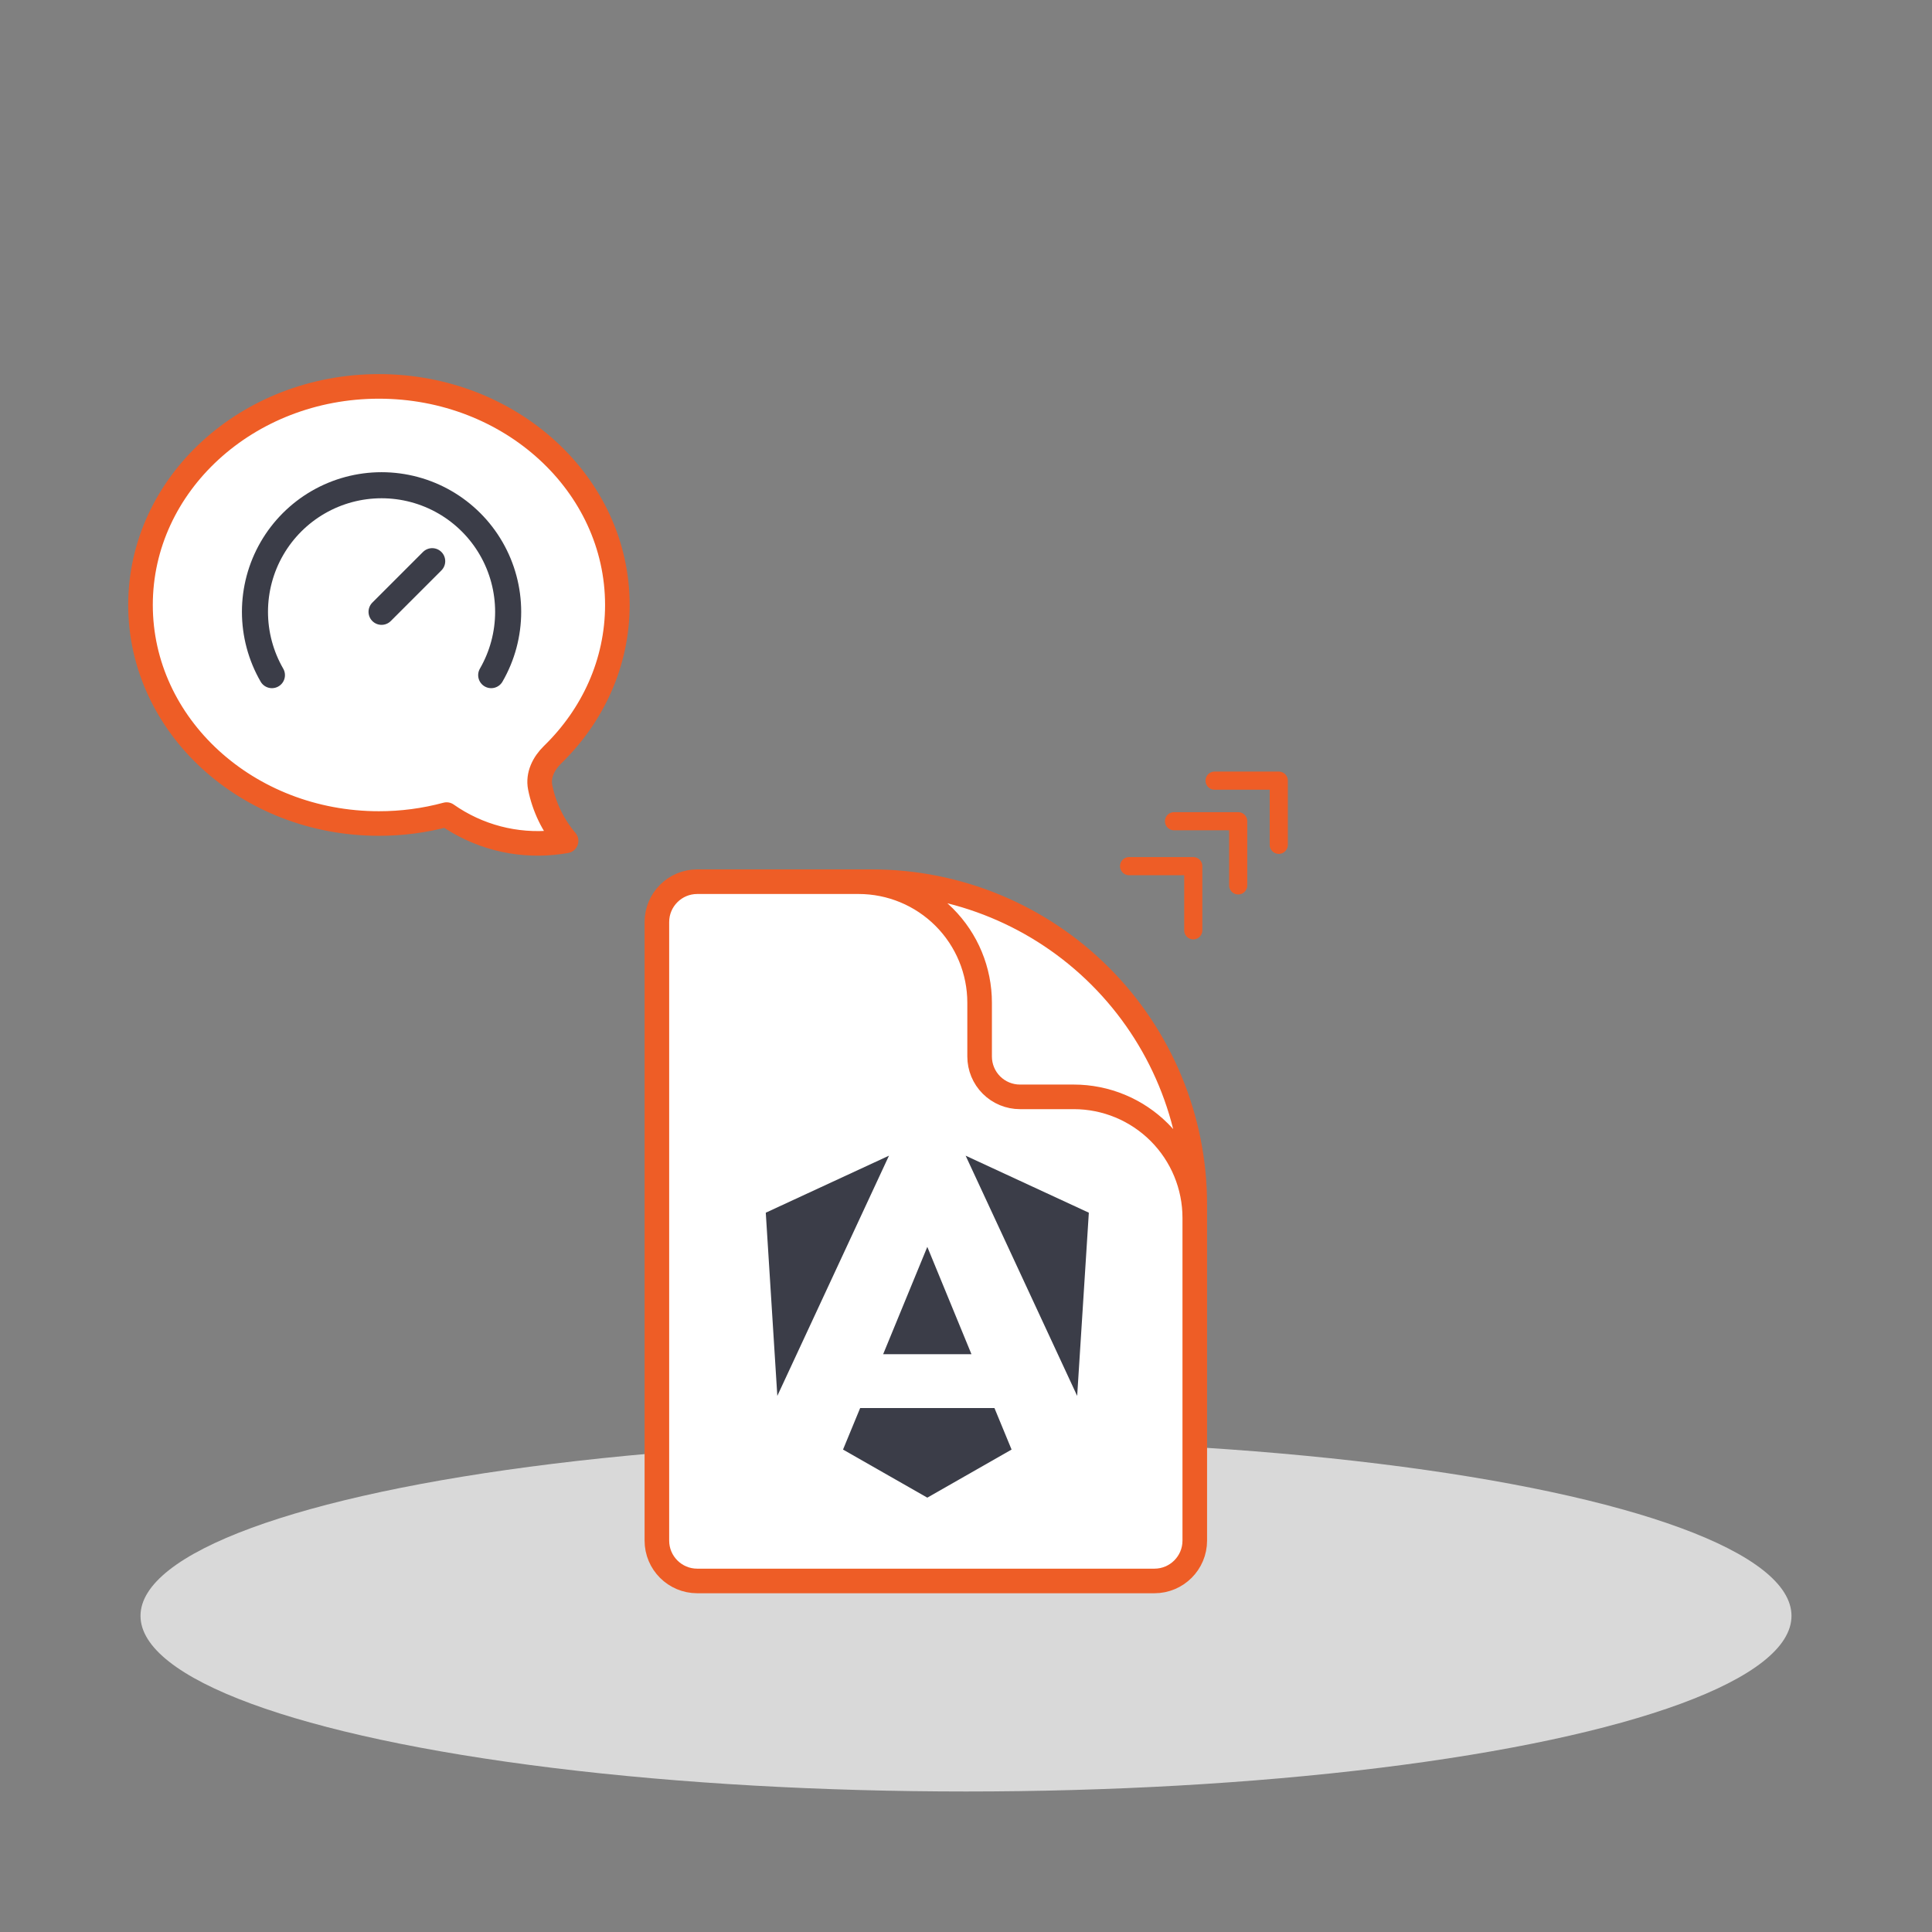
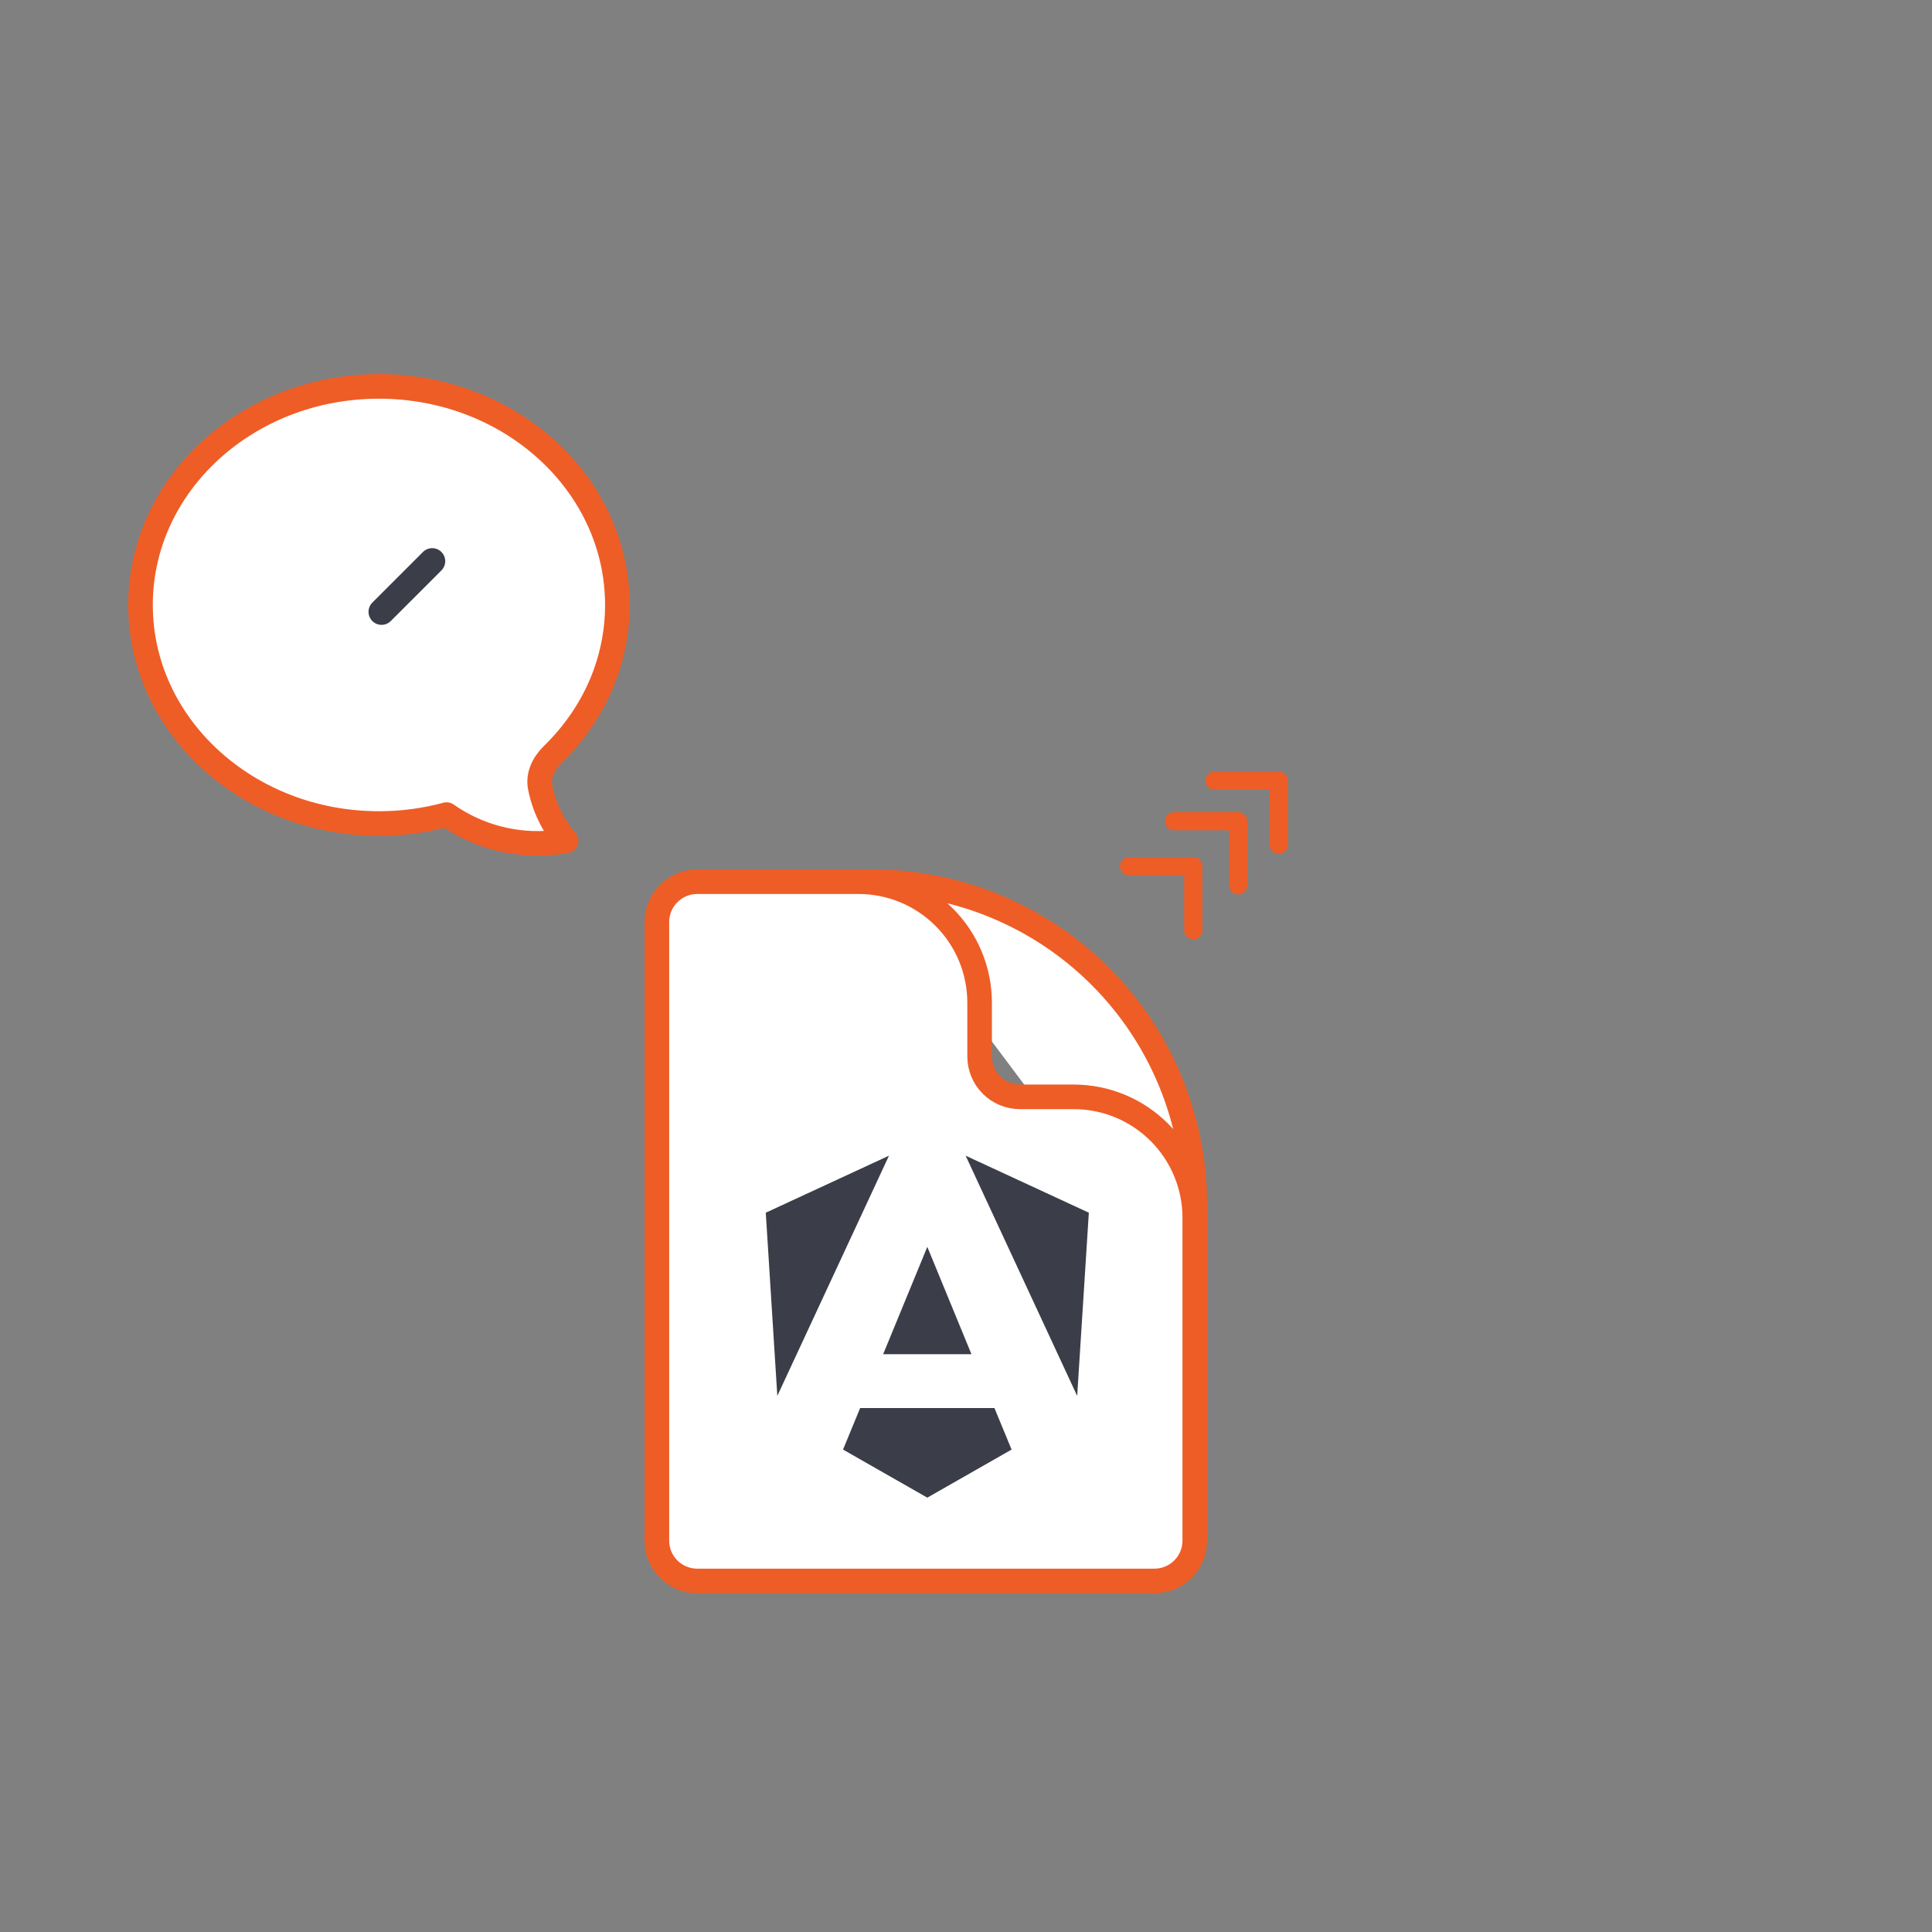
<svg xmlns="http://www.w3.org/2000/svg" width="550" height="550" viewBox="0 0 550 550" fill="none">
  <rect x="0" y="0" width="550" height="550" fill="#808080" stroke="none" />
-   <ellipse cx="275" cy="460" rx="235" ry="50" fill="#D9D9D9" />
-   <path d="M340.127 373.502V346.704C340.127 337.567 336.497 328.803 330.036 322.342C323.574 315.881 314.811 312.251 305.673 312.251H290.361C287.315 312.251 284.394 311.041 282.24 308.887C280.086 306.733 278.876 303.812 278.876 300.766V285.454C278.876 276.316 275.246 267.553 268.785 261.091C262.324 254.63 253.56 251 244.423 251H225.282M248.251 251H198.485C192.145 251 187 256.145 187 262.485V438.581C187 444.92 192.145 450.065 198.485 450.065H328.642C334.982 450.065 340.127 444.92 340.127 438.581V342.876C340.127 318.509 330.447 295.14 313.217 277.91C295.987 260.68 272.618 251 248.251 251Z" fill="white" />
+   <path d="M340.127 373.502V346.704C340.127 337.567 336.497 328.803 330.036 322.342C323.574 315.881 314.811 312.251 305.673 312.251H290.361C287.315 312.251 284.394 311.041 282.24 308.887C280.086 306.733 278.876 303.812 278.876 300.766V285.454C278.876 276.316 275.246 267.553 268.785 261.091C262.324 254.63 253.56 251 244.423 251H225.282H198.485C192.145 251 187 256.145 187 262.485V438.581C187 444.92 192.145 450.065 198.485 450.065H328.642C334.982 450.065 340.127 444.92 340.127 438.581V342.876C340.127 318.509 330.447 295.14 313.217 277.91C295.987 260.68 272.618 251 248.251 251Z" fill="white" />
  <path d="M340.127 373.502V346.704C340.127 337.567 336.497 328.803 330.036 322.342C323.574 315.881 314.811 312.251 305.673 312.251H290.361C287.315 312.251 284.394 311.041 282.24 308.887C280.086 306.733 278.876 303.812 278.876 300.766V285.454C278.876 276.316 275.246 267.553 268.785 261.091C262.324 254.63 253.56 251 244.423 251H225.282M248.251 251H198.485C192.145 251 187 256.145 187 262.485V438.581C187 444.92 192.145 450.065 198.485 450.065H328.642C334.982 450.065 340.127 444.92 340.127 438.581V342.876C340.127 318.509 330.447 295.14 313.217 277.91C295.987 260.68 272.618 251 248.251 251Z" stroke="#EE5D26" stroke-width="7" stroke-linecap="round" stroke-linejoin="round" />
  <path d="M309.969 345.231L306.648 397.379L274.896 329L309.969 345.231ZM287.976 412.661L263.985 426.351L239.992 412.661L244.872 400.835H283.097L287.976 412.661ZM263.985 354.956L276.556 385.52H251.412L263.985 354.956ZM221.287 397.379L218 345.231L253.073 329L221.287 397.379Z" fill="#3B3D48" />
  <path d="M107.875 234.438C70.393 234.438 40 206.579 40 172.219C40 137.859 70.393 110 107.875 110C145.357 110 175.75 137.859 175.75 172.219C175.75 188.727 168.736 203.728 157.296 214.859C154.777 217.31 153.095 220.659 153.774 224.105C154.894 229.74 157.432 234.997 161.149 239.377C159.965 239.588 158.772 239.752 157.575 239.867C146.803 240.954 136 238.124 127.144 231.896C120.861 233.591 114.382 234.445 107.875 234.438Z" fill="white" stroke="#EE5D26" stroke-width="7" stroke-linecap="round" stroke-linejoin="round" />
  <path d="M108.621 174.174L123.037 159.758" stroke="#3B3D48" stroke-width="7.42" stroke-linecap="round" stroke-linejoin="round" />
-   <path d="M77.411 192.197C74.248 186.718 72.582 180.503 72.582 174.177C72.582 167.85 74.247 161.635 77.41 156.156C80.573 150.677 85.123 146.127 90.602 142.963C96.081 139.8 102.296 138.135 108.622 138.135C114.949 138.135 121.164 139.8 126.643 142.963C132.122 146.127 136.672 150.677 139.835 156.156C142.998 161.635 144.663 167.85 144.663 174.177C144.663 180.503 142.997 186.718 139.833 192.197" stroke="#3B3D48" stroke-width="7.42" stroke-linecap="round" stroke-linejoin="round" />
  <g clip-path="url(#clip0_2398_4676)">
    <path d="M352.489 252.055V233.788H334.222" stroke="#EE5D26" stroke-width="5.167" stroke-linecap="round" stroke-linejoin="round" />
    <path d="M364.04 240.5V222.233H345.773" stroke="#EE5D26" stroke-width="5.167" stroke-linecap="round" stroke-linejoin="round" />
    <path d="M339.7 264.842V246.575H321.433" stroke="#EE5D26" stroke-width="5.167" stroke-linecap="round" stroke-linejoin="round" />
  </g>
  <defs>
    <clipPath id="clip0_2398_4676">
      <rect width="62" height="69" fill="white" transform="translate(346.477 196.184) rotate(45)" />
    </clipPath>
  </defs>
</svg>